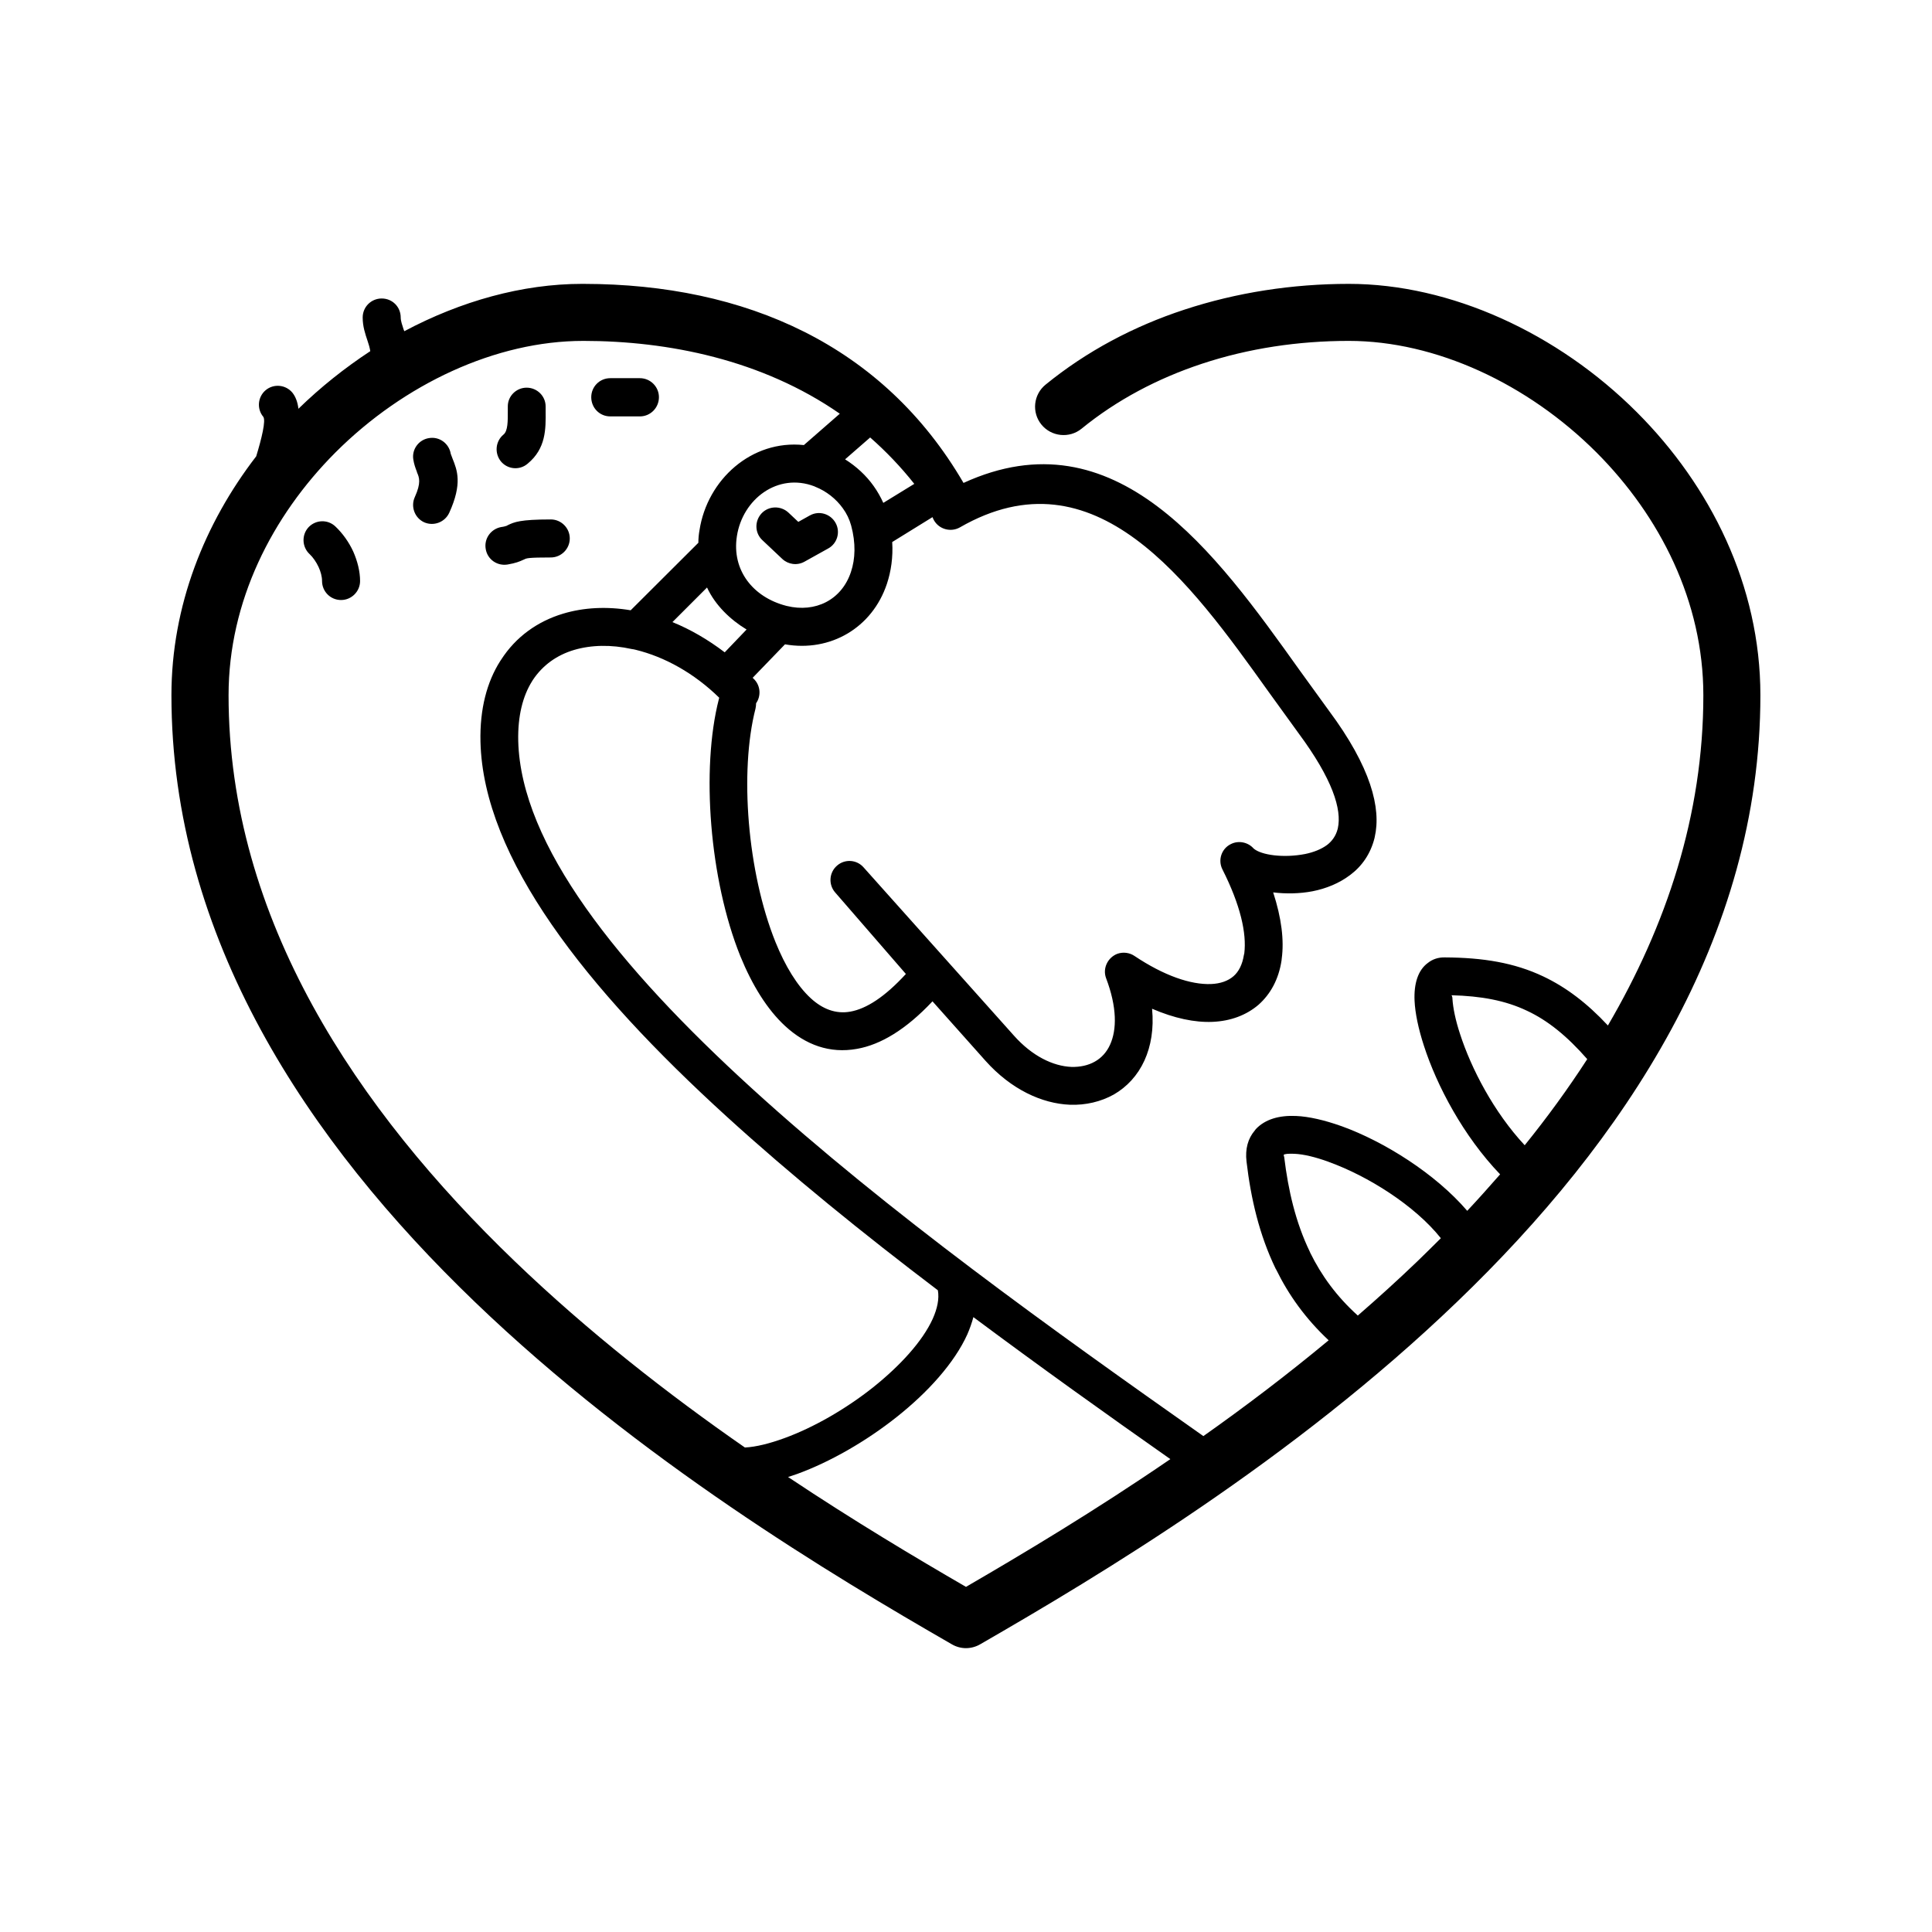
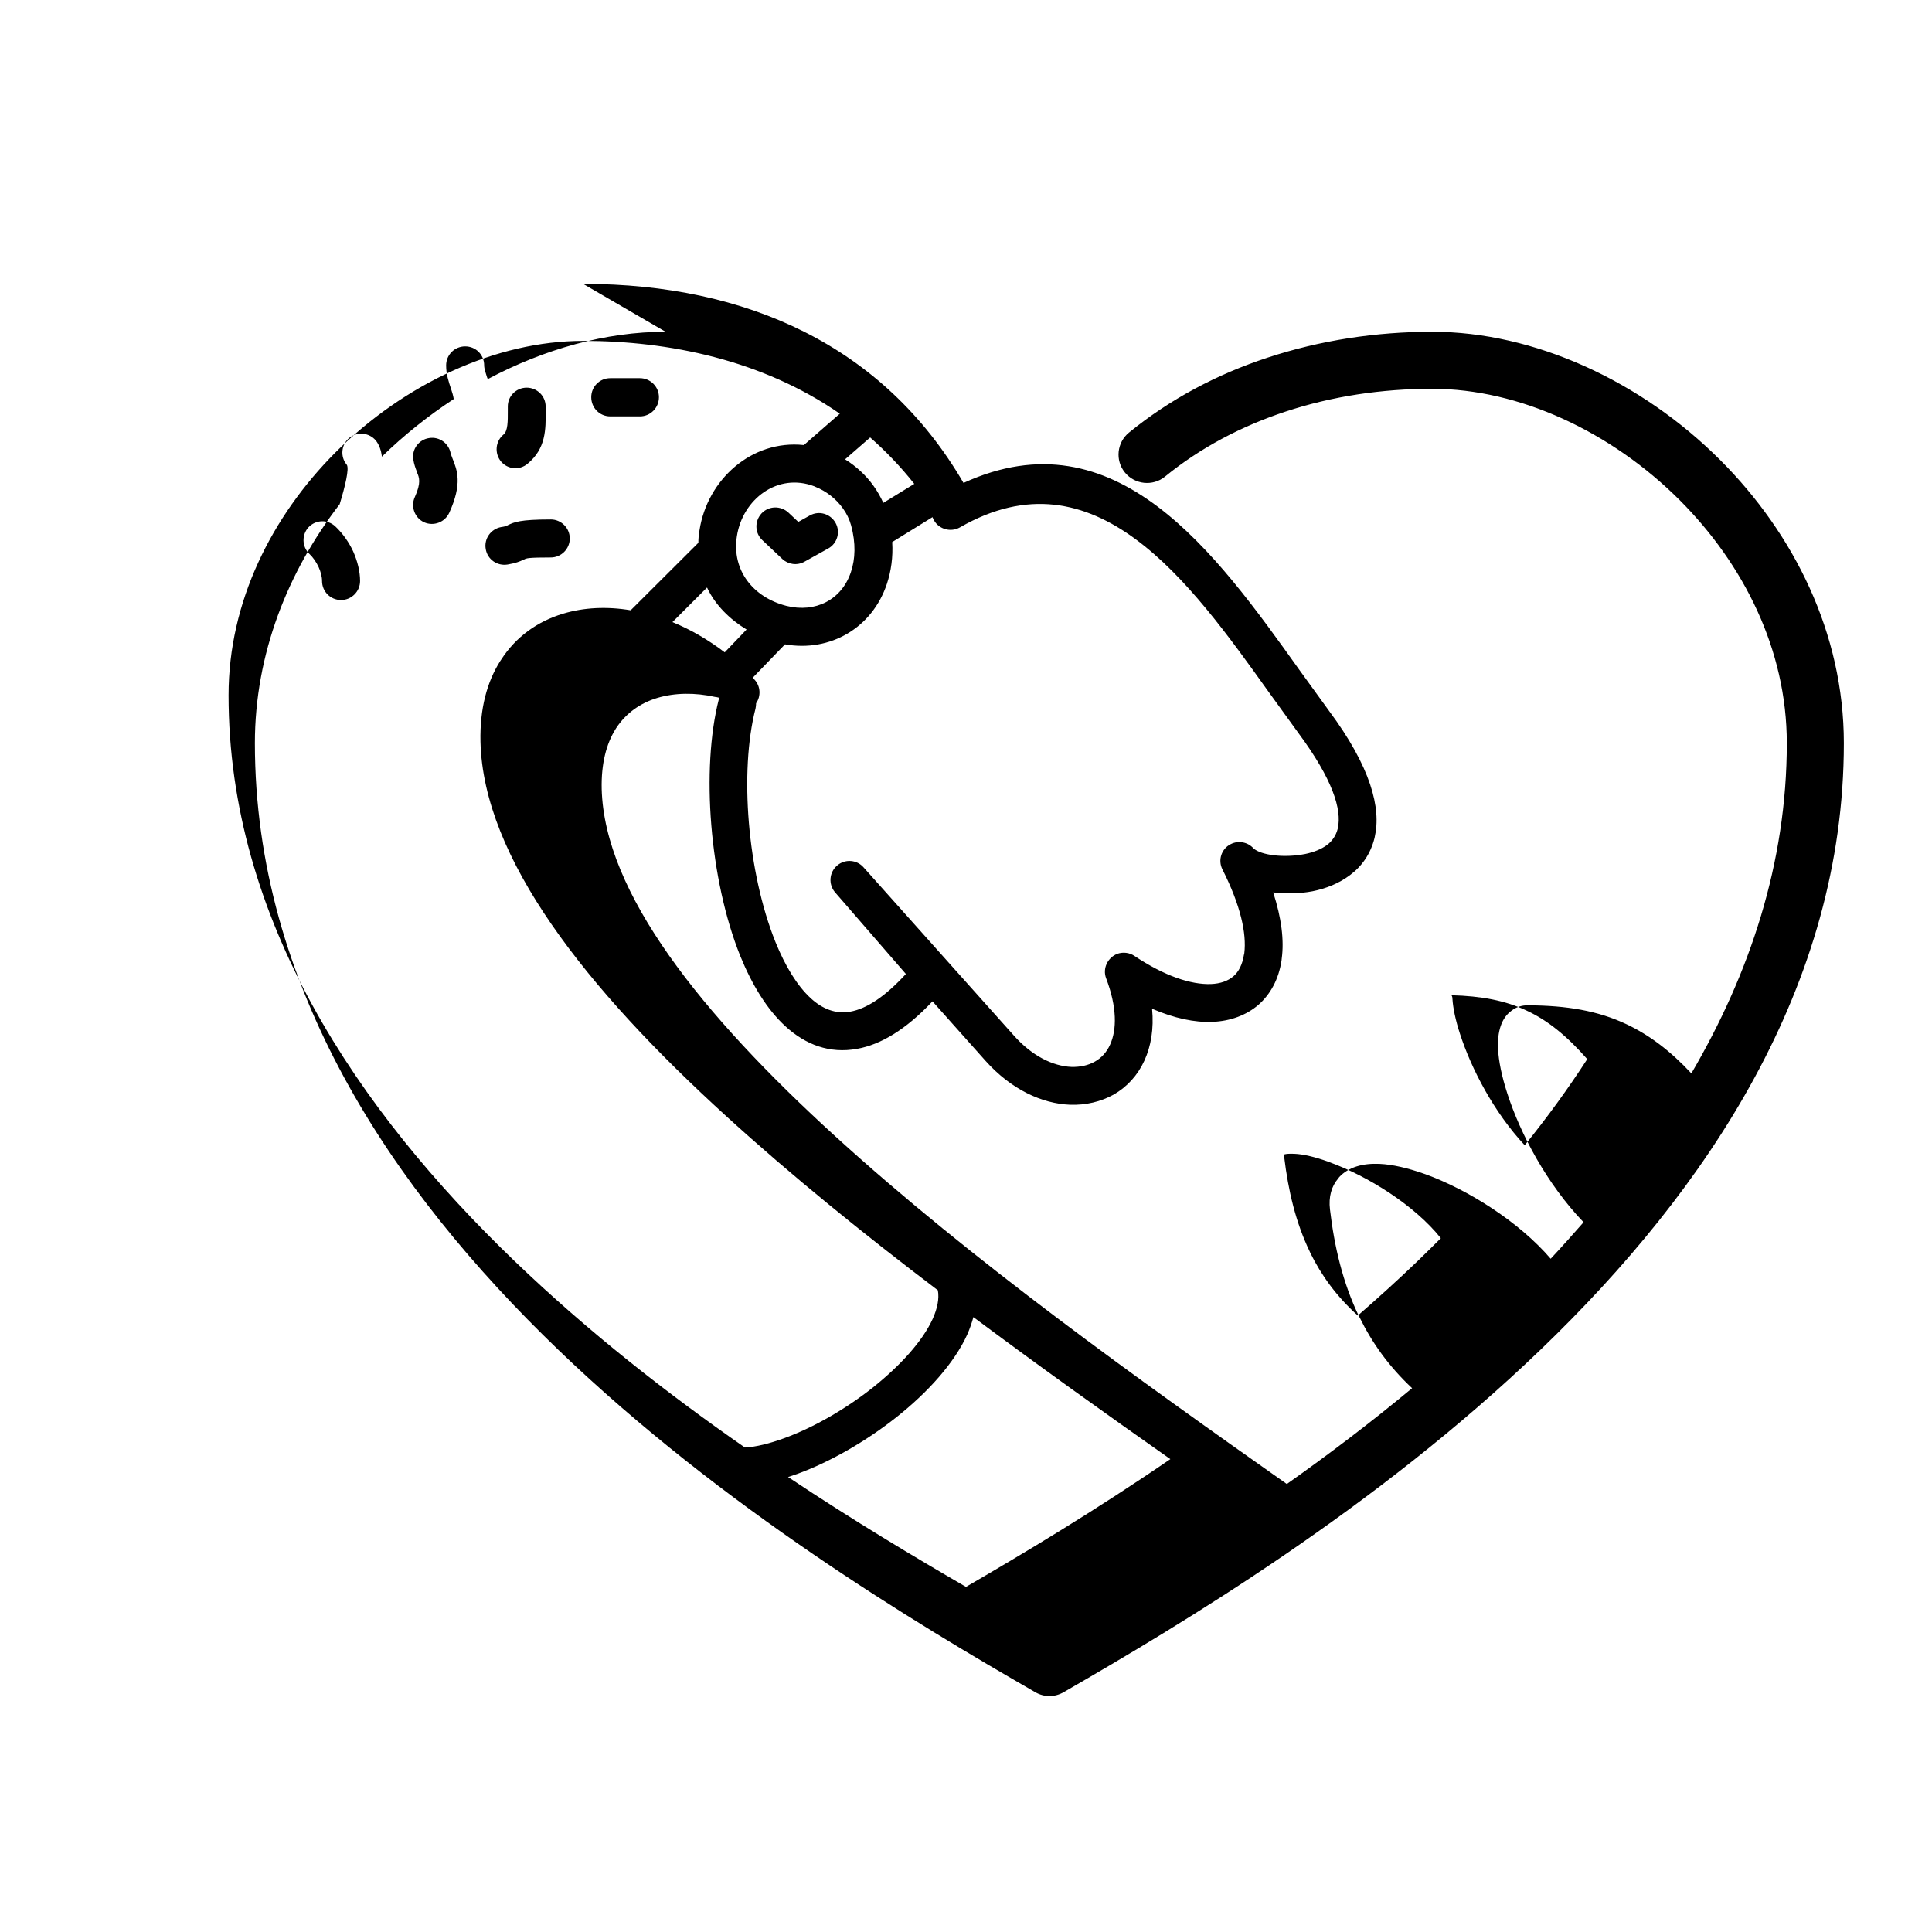
<svg xmlns="http://www.w3.org/2000/svg" fill="#000000" width="800px" height="800px" version="1.1" viewBox="144 144 512 512">
-   <path d="m298.53 219.23h0.203c42.926 0.051 79.352 16.273 100.61 52.75 40.355-18.488 66.805 18.438 89.023 49.574l7.809 10.781c11.133 14.965 13.906 25.844 12.141 33.504l-0.051 0.25c-1.059 4.231-3.375 7.508-6.5 9.824-2.871 2.168-6.348 3.578-9.926 4.281-3.426 0.656-7.055 0.707-10.43 0.301 2.215 6.801 2.922 12.695 2.266 17.531l-0.051 0.504c-0.754 4.988-2.922 8.918-6.098 11.738-3.223 2.769-7.406 4.332-12.191 4.535-4.734 0.203-10.176-0.957-16.02-3.477 0.504 5.34-0.301 9.926-2.016 13.703-1.812 3.981-4.637 7.004-8.113 9.02-3.426 1.914-7.457 2.871-11.637 2.719-7.406-0.301-15.566-4.031-22.371-11.637l-14.055-15.77c-7.055 7.508-13.754 11.488-20 12.594-7.254 1.309-13.602-1.059-18.992-5.996-4.836-4.434-8.816-10.934-11.941-18.59-8.16-20.254-10.43-49.574-5.691-68.066l0.102-0.402c-6.699-6.551-14.508-10.832-22.117-12.695l-0.656-0.152h-0.152l-0.102-0.051h-0.152c-5.441-1.211-10.73-1.109-15.316 0.25-4.535 1.359-8.312 4.031-10.934 8.012l-0.152 0.25c-2.469 3.93-3.828 9.219-3.68 15.871 0.707 27.508 26.348 59.652 62.02 92.148 36.023 32.797 79.855 64.086 119.55 92.047 10.984-7.758 22.168-16.223 33.199-25.391-6.144-5.742-10.629-12.043-13.906-18.742l-0.152-0.25c-4.332-8.969-6.551-18.539-7.707-28.363-0.402-3.375 0.402-6.144 2.168-8.211l0.301-0.402c2.469-2.621 6.195-3.68 10.68-3.477 3.426 0.152 7.508 1.109 11.789 2.621l0.301 0.102c11.285 4.082 24.836 12.594 33.25 22.418 2.973-3.176 5.844-6.398 8.715-9.672-9.723-10.125-16.777-23.477-20.203-34.109-1.461-4.484-2.316-8.613-2.469-11.891-0.203-4.535 0.906-8.113 3.527-10.027 1.258-1.008 2.82-1.512 4.535-1.461 10.078 0.051 18.391 1.41 26.047 5.039 6.047 2.871 11.586 7.055 17.129 13 15.469-26.449 25.293-55.723 25.293-87.512 0-24.836-11.488-47.457-28.312-64.336-18.238-18.238-42.621-29.574-65.645-29.574-13.352 0-26.551 1.965-38.895 6.047-11.738 3.879-22.621 9.621-31.941 17.23-3.223 2.621-8.012 2.117-10.629-1.109-2.621-3.223-2.117-7.961 1.109-10.578 10.883-8.867 23.375-15.469 36.727-19.852 13.906-4.586 28.766-6.852 43.629-6.852 27.004 0 55.367 13.047 76.328 34.008 19.496 19.496 32.746 45.898 32.746 75.016 0 64.285-36.172 118.29-80.406 160.77-43.578 41.918-94.816 72.547-126.36 90.734-2.266 1.309-5.09 1.41-7.508 0-31.59-18.188-82.875-48.871-126.41-90.734-44.184-42.473-80.406-96.48-80.406-160.77 0-23.68 8.766-45.543 22.469-63.328 1.41-4.637 2.621-9.523 1.863-10.48-1.762-2.117-1.461-5.289 0.656-7.055 2.117-1.762 5.289-1.461 7.055 0.656 0.855 1.059 1.41 2.519 1.613 4.281 5.894-5.742 12.293-10.832 19.043-15.266-0.152-0.906-0.402-1.812-0.707-2.672-0.656-1.965-1.309-3.879-1.309-6.246 0-2.82 2.266-5.039 5.039-5.039 2.82 0 5.039 2.215 5.039 5.039 0 0.906 0.402 2.016 0.754 3.125l0.203 0.504c14.965-7.961 31.285-12.543 47.105-12.543zm0 15.113c-23.023 0-47.41 11.336-65.645 29.574-16.828 16.879-28.312 39.5-28.312 64.336 0 59.398 34.109 109.88 75.773 149.93 19.547 18.793 40.809 35.367 61.062 49.422 2.973-0.152 6.551-1.059 10.43-2.469 7.758-2.82 16.273-7.707 23.578-13.504 7.106-5.691 13.047-12.141 15.77-18.137 1.211-2.719 1.762-5.289 1.359-7.559-19.801-15.012-38.945-30.531-55.922-45.996-37.484-34.109-64.539-68.57-65.293-99.352-0.203-8.715 1.715-15.871 5.238-21.41l0.203-0.301c3.93-6.144 9.723-10.227 16.426-12.242 5.492-1.664 11.637-1.965 17.938-0.906l17.938-17.887c0-1.109 0.102-2.215 0.301-3.324 2.066-13.453 13.855-24.031 27.66-22.57l9.523-8.312c-20.605-14.309-45.492-19.297-68.016-19.297zm76.074 25.594-6.648 5.793c2.973 1.863 5.594 4.281 7.559 7.055 1.008 1.41 1.863 2.922 2.57 4.484l8.211-5.039c-3.629-4.586-7.559-8.664-11.688-12.293zm-21.766 275.48c17.531 11.688 33.855 21.41 47.156 29.121 15.012-8.715 34.008-20.051 54.16-33.855-17.078-11.992-34.762-24.637-52.195-37.633-0.402 1.512-0.957 3.074-1.613 4.586-3.426 7.559-10.43 15.316-18.691 21.867-8.113 6.449-17.684 11.941-26.398 15.113l-2.418 0.805zm150.99-42.773c5.34-4.637 10.68-9.473 15.871-14.461 2.066-2.016 4.133-4.031 6.144-6.047-6.953-8.715-19.348-16.473-29.676-20.203l-0.25-0.102c-3.375-1.211-6.449-1.965-8.918-2.066-1.512-0.051-2.57 0-2.82 0.301l0.152 0.605c1.059 8.766 3.023 17.281 6.801 25.09l0.102 0.25c2.922 5.945 6.953 11.539 12.594 16.625zm44.234-45.141c5.945-7.356 11.488-14.965 16.574-22.824-5.34-6.098-10.43-10.227-15.922-12.797-5.793-2.769-12.242-3.93-20.051-4.133 0.152 0.25 0.25 0.504 0.25 0.957 0.152 2.418 0.805 5.644 2.016 9.32 2.973 9.168 8.918 20.656 17.129 29.473zm-322.04-156.68c-2.016-1.914-2.117-5.09-0.25-7.106 1.914-2.016 5.09-2.117 7.106-0.203 1.914 1.812 3.578 4.133 4.734 6.648 1.109 2.519 1.812 5.238 1.812 7.809 0 2.769-2.266 5.039-5.039 5.039-2.82 0-5.039-2.266-5.039-5.039 0-1.16-0.352-2.469-0.906-3.68-0.605-1.309-1.461-2.57-2.418-3.477zm63.934-9.168c2.769 0 5.039 2.266 5.039 5.039 0 2.769-2.266 5.039-5.039 5.039-5.945 0-6.449 0.203-7.004 0.504l-0.352 0.152c-0.855 0.402-1.965 0.855-4.082 1.211-2.769 0.453-5.34-1.359-5.793-4.082-0.504-2.769 1.359-5.34 4.082-5.844 0.805-0.102 1.211-0.25 1.512-0.352l0.25-0.152c1.715-0.805 3.176-1.512 11.387-1.512zm15.77-27.305c-2.82 0-5.039-2.266-5.039-5.09 0-2.769 2.215-5.039 5.039-5.039h7.859c2.769 0 5.039 2.266 5.039 5.039 0 2.82-2.266 5.09-5.039 5.09zm-42.672 25.543c-1.16 2.519-4.133 3.629-6.648 2.519-2.519-1.16-3.629-4.18-2.469-6.699 1.715-3.777 1.16-5.188 0.605-6.449l-0.102-0.352c-0.352-0.906-0.707-1.863-0.906-3.125-0.453-2.719 1.461-5.289 4.18-5.691 2.719-0.453 5.289 1.41 5.742 4.18l0.453 1.211c1.258 3.125 2.672 6.648-0.855 14.41zm20.758-13c-2.117 1.812-5.289 1.512-7.055-0.605-1.762-2.168-1.461-5.34 0.656-7.106 1.211-0.957 1.16-3.68 1.16-6.195v-1.211c-0.051-2.769 2.215-5.039 4.988-5.039 2.769 0 5.039 2.215 5.039 4.988v1.16c0.051 4.836 0.102 9.977-4.785 14.008zm74.816 13.703c2.418-1.359 5.441-0.453 6.801 1.965s0.453 5.492-1.965 6.801l-6.246 3.477c-1.965 1.109-4.332 0.754-5.894-0.707l-5.289-4.988c-2.016-1.863-2.117-5.039-0.203-7.106 1.914-2.016 5.09-2.066 7.106-0.203l2.621 2.469 3.074-1.715zm21.816 7.055c0.25 3.981-0.301 7.758-1.41 11.082-3.879 11.637-14.965 18.137-27.004 16.02l-8.566 8.867 0.504 0.504c1.613 1.762 1.715 4.383 0.402 6.246 0 0.453-0.051 0.957-0.152 1.41-4.281 16.676-2.168 43.328 5.289 61.867 2.57 6.348 5.742 11.586 9.371 14.914 3.074 2.82 6.602 4.231 10.48 3.527 4.231-0.754 9.117-3.879 14.711-9.977l-18.793-21.664c-1.762-2.066-1.562-5.238 0.555-7.055 2.066-1.812 5.238-1.613 7.055 0.504l39.801 44.535c4.836 5.441 10.379 8.113 15.266 8.312 2.316 0.051 4.434-0.402 6.195-1.41 1.715-0.957 3.125-2.469 4.031-4.484 1.812-3.981 1.863-9.926-1.059-17.633-0.957-2.57 0.402-5.441 2.973-6.449 1.562-0.555 3.273-0.301 4.535 0.555 7.91 5.289 14.965 7.656 20.305 7.457 2.469-0.102 4.484-0.805 5.945-2.066 1.41-1.211 2.367-3.125 2.769-5.644l0.102-0.402c0.656-5.34-1.008-12.797-5.793-22.27-1.258-2.469-0.25-5.492 2.215-6.699 2.066-1.059 4.586-0.504 6.047 1.16 2.016 1.762 7.961 2.57 13.652 1.461 2.215-0.453 4.281-1.258 5.844-2.418 1.309-1.008 2.316-2.418 2.769-4.18l0.051-0.203c1.109-4.988-1.359-13-10.43-25.242l-7.91-10.934c-20.906-29.223-45.949-64.234-81.82-43.578-2.418 1.359-5.492 0.504-6.852-1.863-0.152-0.301-0.301-0.555-0.402-0.855l-10.68 6.602zm-58.242 21.211c4.734 1.914 9.422 4.637 13.855 8.012l5.793-6.047c-4.332-2.621-8.312-6.449-10.48-11.133zm47.309-13.301c1.16-3.426 1.309-7.656 0.051-12.293-0.453-1.664-1.211-3.223-2.215-4.586-1.812-2.519-4.383-4.535-7.305-5.691l-0.203-0.102c-9.723-3.727-19.043 3.375-20.555 13.199-1.41 9.07 4.332 16.172 13 18.438l0.203 0.051c7.559 1.863 14.559-1.562 17.027-9.02z" />
+   <path d="m298.53 219.23h0.203c42.926 0.051 79.352 16.273 100.61 52.75 40.355-18.488 66.805 18.438 89.023 49.574l7.809 10.781c11.133 14.965 13.906 25.844 12.141 33.504l-0.051 0.25c-1.059 4.231-3.375 7.508-6.5 9.824-2.871 2.168-6.348 3.578-9.926 4.281-3.426 0.656-7.055 0.707-10.43 0.301 2.215 6.801 2.922 12.695 2.266 17.531l-0.051 0.504c-0.754 4.988-2.922 8.918-6.098 11.738-3.223 2.769-7.406 4.332-12.191 4.535-4.734 0.203-10.176-0.957-16.02-3.477 0.504 5.34-0.301 9.926-2.016 13.703-1.812 3.981-4.637 7.004-8.113 9.02-3.426 1.914-7.457 2.871-11.637 2.719-7.406-0.301-15.566-4.031-22.371-11.637l-14.055-15.77c-7.055 7.508-13.754 11.488-20 12.594-7.254 1.309-13.602-1.059-18.992-5.996-4.836-4.434-8.816-10.934-11.941-18.59-8.16-20.254-10.43-49.574-5.691-68.066l0.102-0.402l-0.656-0.152h-0.152l-0.102-0.051h-0.152c-5.441-1.211-10.73-1.109-15.316 0.25-4.535 1.359-8.312 4.031-10.934 8.012l-0.152 0.25c-2.469 3.93-3.828 9.219-3.68 15.871 0.707 27.508 26.348 59.652 62.02 92.148 36.023 32.797 79.855 64.086 119.55 92.047 10.984-7.758 22.168-16.223 33.199-25.391-6.144-5.742-10.629-12.043-13.906-18.742l-0.152-0.25c-4.332-8.969-6.551-18.539-7.707-28.363-0.402-3.375 0.402-6.144 2.168-8.211l0.301-0.402c2.469-2.621 6.195-3.68 10.68-3.477 3.426 0.152 7.508 1.109 11.789 2.621l0.301 0.102c11.285 4.082 24.836 12.594 33.25 22.418 2.973-3.176 5.844-6.398 8.715-9.672-9.723-10.125-16.777-23.477-20.203-34.109-1.461-4.484-2.316-8.613-2.469-11.891-0.203-4.535 0.906-8.113 3.527-10.027 1.258-1.008 2.82-1.512 4.535-1.461 10.078 0.051 18.391 1.41 26.047 5.039 6.047 2.871 11.586 7.055 17.129 13 15.469-26.449 25.293-55.723 25.293-87.512 0-24.836-11.488-47.457-28.312-64.336-18.238-18.238-42.621-29.574-65.645-29.574-13.352 0-26.551 1.965-38.895 6.047-11.738 3.879-22.621 9.621-31.941 17.23-3.223 2.621-8.012 2.117-10.629-1.109-2.621-3.223-2.117-7.961 1.109-10.578 10.883-8.867 23.375-15.469 36.727-19.852 13.906-4.586 28.766-6.852 43.629-6.852 27.004 0 55.367 13.047 76.328 34.008 19.496 19.496 32.746 45.898 32.746 75.016 0 64.285-36.172 118.29-80.406 160.77-43.578 41.918-94.816 72.547-126.36 90.734-2.266 1.309-5.09 1.41-7.508 0-31.59-18.188-82.875-48.871-126.41-90.734-44.184-42.473-80.406-96.48-80.406-160.77 0-23.68 8.766-45.543 22.469-63.328 1.41-4.637 2.621-9.523 1.863-10.48-1.762-2.117-1.461-5.289 0.656-7.055 2.117-1.762 5.289-1.461 7.055 0.656 0.855 1.059 1.41 2.519 1.613 4.281 5.894-5.742 12.293-10.832 19.043-15.266-0.152-0.906-0.402-1.812-0.707-2.672-0.656-1.965-1.309-3.879-1.309-6.246 0-2.82 2.266-5.039 5.039-5.039 2.82 0 5.039 2.215 5.039 5.039 0 0.906 0.402 2.016 0.754 3.125l0.203 0.504c14.965-7.961 31.285-12.543 47.105-12.543zm0 15.113c-23.023 0-47.41 11.336-65.645 29.574-16.828 16.879-28.312 39.5-28.312 64.336 0 59.398 34.109 109.88 75.773 149.93 19.547 18.793 40.809 35.367 61.062 49.422 2.973-0.152 6.551-1.059 10.43-2.469 7.758-2.82 16.273-7.707 23.578-13.504 7.106-5.691 13.047-12.141 15.77-18.137 1.211-2.719 1.762-5.289 1.359-7.559-19.801-15.012-38.945-30.531-55.922-45.996-37.484-34.109-64.539-68.57-65.293-99.352-0.203-8.715 1.715-15.871 5.238-21.41l0.203-0.301c3.93-6.144 9.723-10.227 16.426-12.242 5.492-1.664 11.637-1.965 17.938-0.906l17.938-17.887c0-1.109 0.102-2.215 0.301-3.324 2.066-13.453 13.855-24.031 27.66-22.57l9.523-8.312c-20.605-14.309-45.492-19.297-68.016-19.297zm76.074 25.594-6.648 5.793c2.973 1.863 5.594 4.281 7.559 7.055 1.008 1.41 1.863 2.922 2.57 4.484l8.211-5.039c-3.629-4.586-7.559-8.664-11.688-12.293zm-21.766 275.48c17.531 11.688 33.855 21.41 47.156 29.121 15.012-8.715 34.008-20.051 54.16-33.855-17.078-11.992-34.762-24.637-52.195-37.633-0.402 1.512-0.957 3.074-1.613 4.586-3.426 7.559-10.43 15.316-18.691 21.867-8.113 6.449-17.684 11.941-26.398 15.113l-2.418 0.805zm150.99-42.773c5.34-4.637 10.68-9.473 15.871-14.461 2.066-2.016 4.133-4.031 6.144-6.047-6.953-8.715-19.348-16.473-29.676-20.203l-0.25-0.102c-3.375-1.211-6.449-1.965-8.918-2.066-1.512-0.051-2.57 0-2.82 0.301l0.152 0.605c1.059 8.766 3.023 17.281 6.801 25.09l0.102 0.25c2.922 5.945 6.953 11.539 12.594 16.625zm44.234-45.141c5.945-7.356 11.488-14.965 16.574-22.824-5.34-6.098-10.43-10.227-15.922-12.797-5.793-2.769-12.242-3.93-20.051-4.133 0.152 0.25 0.25 0.504 0.25 0.957 0.152 2.418 0.805 5.644 2.016 9.32 2.973 9.168 8.918 20.656 17.129 29.473zm-322.04-156.68c-2.016-1.914-2.117-5.09-0.25-7.106 1.914-2.016 5.09-2.117 7.106-0.203 1.914 1.812 3.578 4.133 4.734 6.648 1.109 2.519 1.812 5.238 1.812 7.809 0 2.769-2.266 5.039-5.039 5.039-2.82 0-5.039-2.266-5.039-5.039 0-1.16-0.352-2.469-0.906-3.68-0.605-1.309-1.461-2.57-2.418-3.477zm63.934-9.168c2.769 0 5.039 2.266 5.039 5.039 0 2.769-2.266 5.039-5.039 5.039-5.945 0-6.449 0.203-7.004 0.504l-0.352 0.152c-0.855 0.402-1.965 0.855-4.082 1.211-2.769 0.453-5.34-1.359-5.793-4.082-0.504-2.769 1.359-5.34 4.082-5.844 0.805-0.102 1.211-0.25 1.512-0.352l0.25-0.152c1.715-0.805 3.176-1.512 11.387-1.512zm15.77-27.305c-2.82 0-5.039-2.266-5.039-5.09 0-2.769 2.215-5.039 5.039-5.039h7.859c2.769 0 5.039 2.266 5.039 5.039 0 2.82-2.266 5.09-5.039 5.09zm-42.672 25.543c-1.16 2.519-4.133 3.629-6.648 2.519-2.519-1.16-3.629-4.18-2.469-6.699 1.715-3.777 1.16-5.188 0.605-6.449l-0.102-0.352c-0.352-0.906-0.707-1.863-0.906-3.125-0.453-2.719 1.461-5.289 4.18-5.691 2.719-0.453 5.289 1.41 5.742 4.18l0.453 1.211c1.258 3.125 2.672 6.648-0.855 14.41zm20.758-13c-2.117 1.812-5.289 1.512-7.055-0.605-1.762-2.168-1.461-5.34 0.656-7.106 1.211-0.957 1.16-3.68 1.16-6.195v-1.211c-0.051-2.769 2.215-5.039 4.988-5.039 2.769 0 5.039 2.215 5.039 4.988v1.16c0.051 4.836 0.102 9.977-4.785 14.008zm74.816 13.703c2.418-1.359 5.441-0.453 6.801 1.965s0.453 5.492-1.965 6.801l-6.246 3.477c-1.965 1.109-4.332 0.754-5.894-0.707l-5.289-4.988c-2.016-1.863-2.117-5.039-0.203-7.106 1.914-2.016 5.09-2.066 7.106-0.203l2.621 2.469 3.074-1.715zm21.816 7.055c0.25 3.981-0.301 7.758-1.41 11.082-3.879 11.637-14.965 18.137-27.004 16.02l-8.566 8.867 0.504 0.504c1.613 1.762 1.715 4.383 0.402 6.246 0 0.453-0.051 0.957-0.152 1.41-4.281 16.676-2.168 43.328 5.289 61.867 2.57 6.348 5.742 11.586 9.371 14.914 3.074 2.82 6.602 4.231 10.48 3.527 4.231-0.754 9.117-3.879 14.711-9.977l-18.793-21.664c-1.762-2.066-1.562-5.238 0.555-7.055 2.066-1.812 5.238-1.613 7.055 0.504l39.801 44.535c4.836 5.441 10.379 8.113 15.266 8.312 2.316 0.051 4.434-0.402 6.195-1.41 1.715-0.957 3.125-2.469 4.031-4.484 1.812-3.981 1.863-9.926-1.059-17.633-0.957-2.57 0.402-5.441 2.973-6.449 1.562-0.555 3.273-0.301 4.535 0.555 7.91 5.289 14.965 7.656 20.305 7.457 2.469-0.102 4.484-0.805 5.945-2.066 1.41-1.211 2.367-3.125 2.769-5.644l0.102-0.402c0.656-5.34-1.008-12.797-5.793-22.27-1.258-2.469-0.25-5.492 2.215-6.699 2.066-1.059 4.586-0.504 6.047 1.16 2.016 1.762 7.961 2.57 13.652 1.461 2.215-0.453 4.281-1.258 5.844-2.418 1.309-1.008 2.316-2.418 2.769-4.18l0.051-0.203c1.109-4.988-1.359-13-10.43-25.242l-7.91-10.934c-20.906-29.223-45.949-64.234-81.82-43.578-2.418 1.359-5.492 0.504-6.852-1.863-0.152-0.301-0.301-0.555-0.402-0.855l-10.68 6.602zm-58.242 21.211c4.734 1.914 9.422 4.637 13.855 8.012l5.793-6.047c-4.332-2.621-8.312-6.449-10.48-11.133zm47.309-13.301c1.16-3.426 1.309-7.656 0.051-12.293-0.453-1.664-1.211-3.223-2.215-4.586-1.812-2.519-4.383-4.535-7.305-5.691l-0.203-0.102c-9.723-3.727-19.043 3.375-20.555 13.199-1.41 9.07 4.332 16.172 13 18.438l0.203 0.051c7.559 1.863 14.559-1.562 17.027-9.02z" />
</svg>